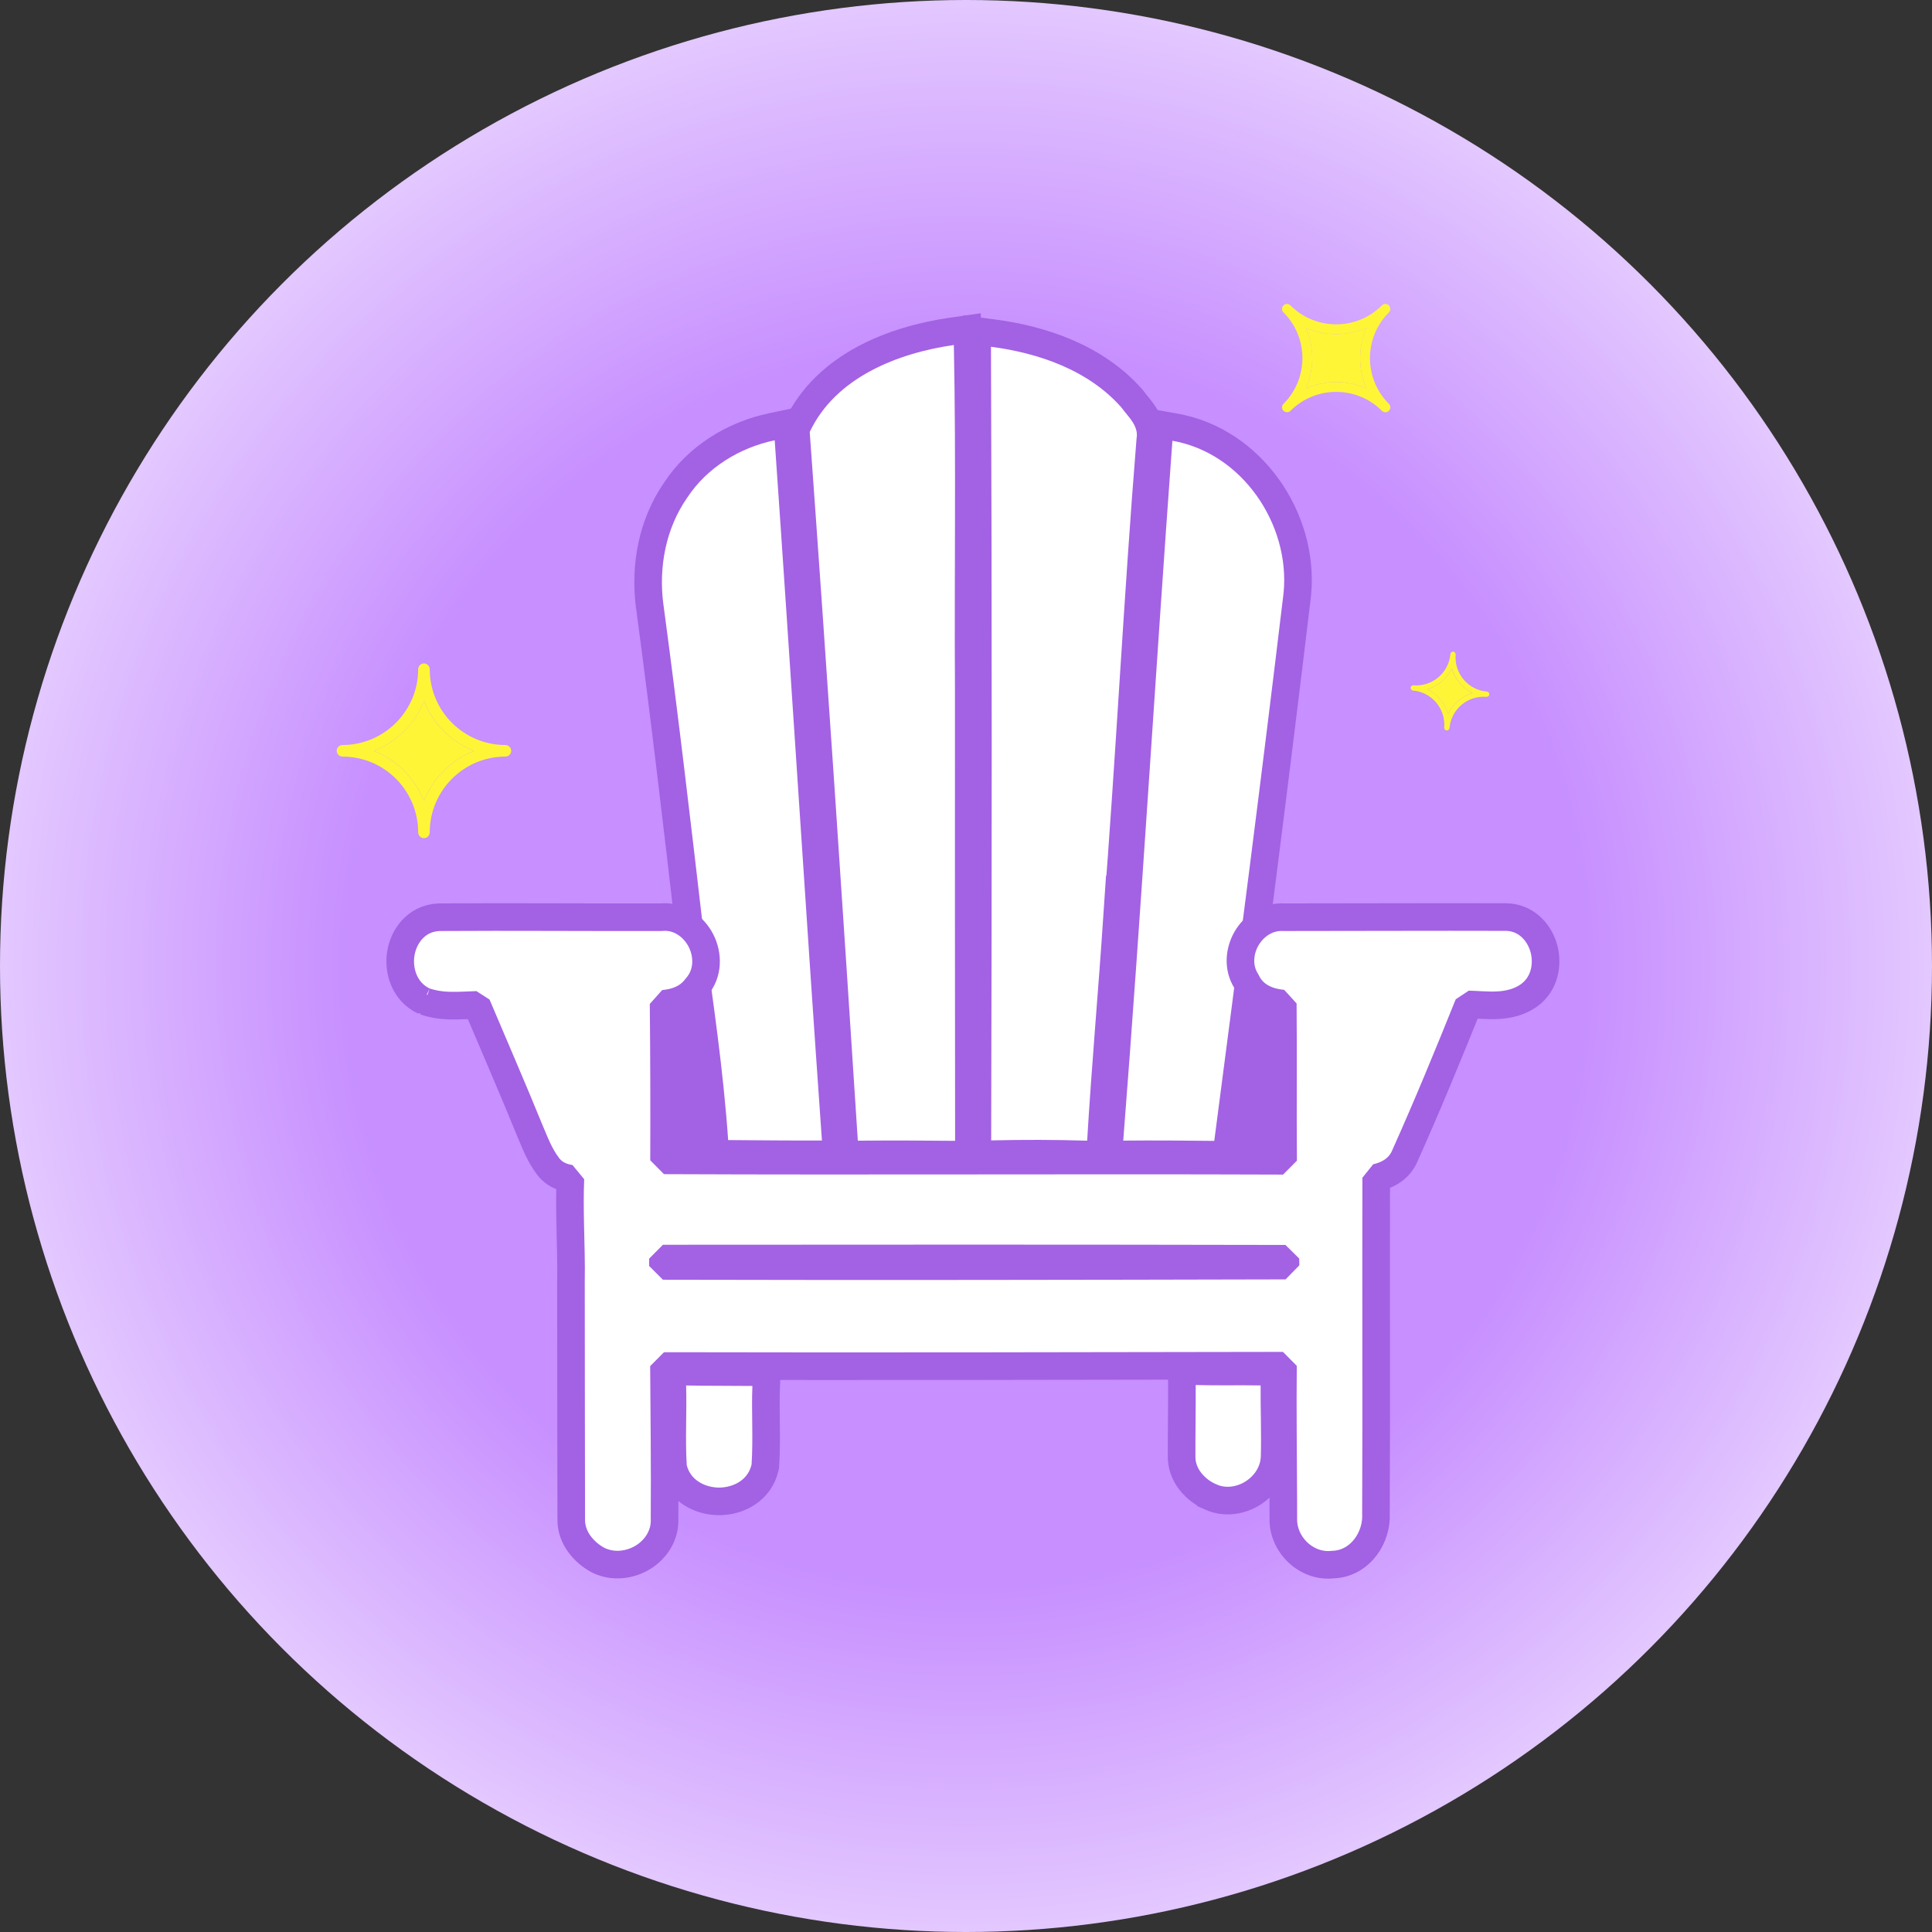
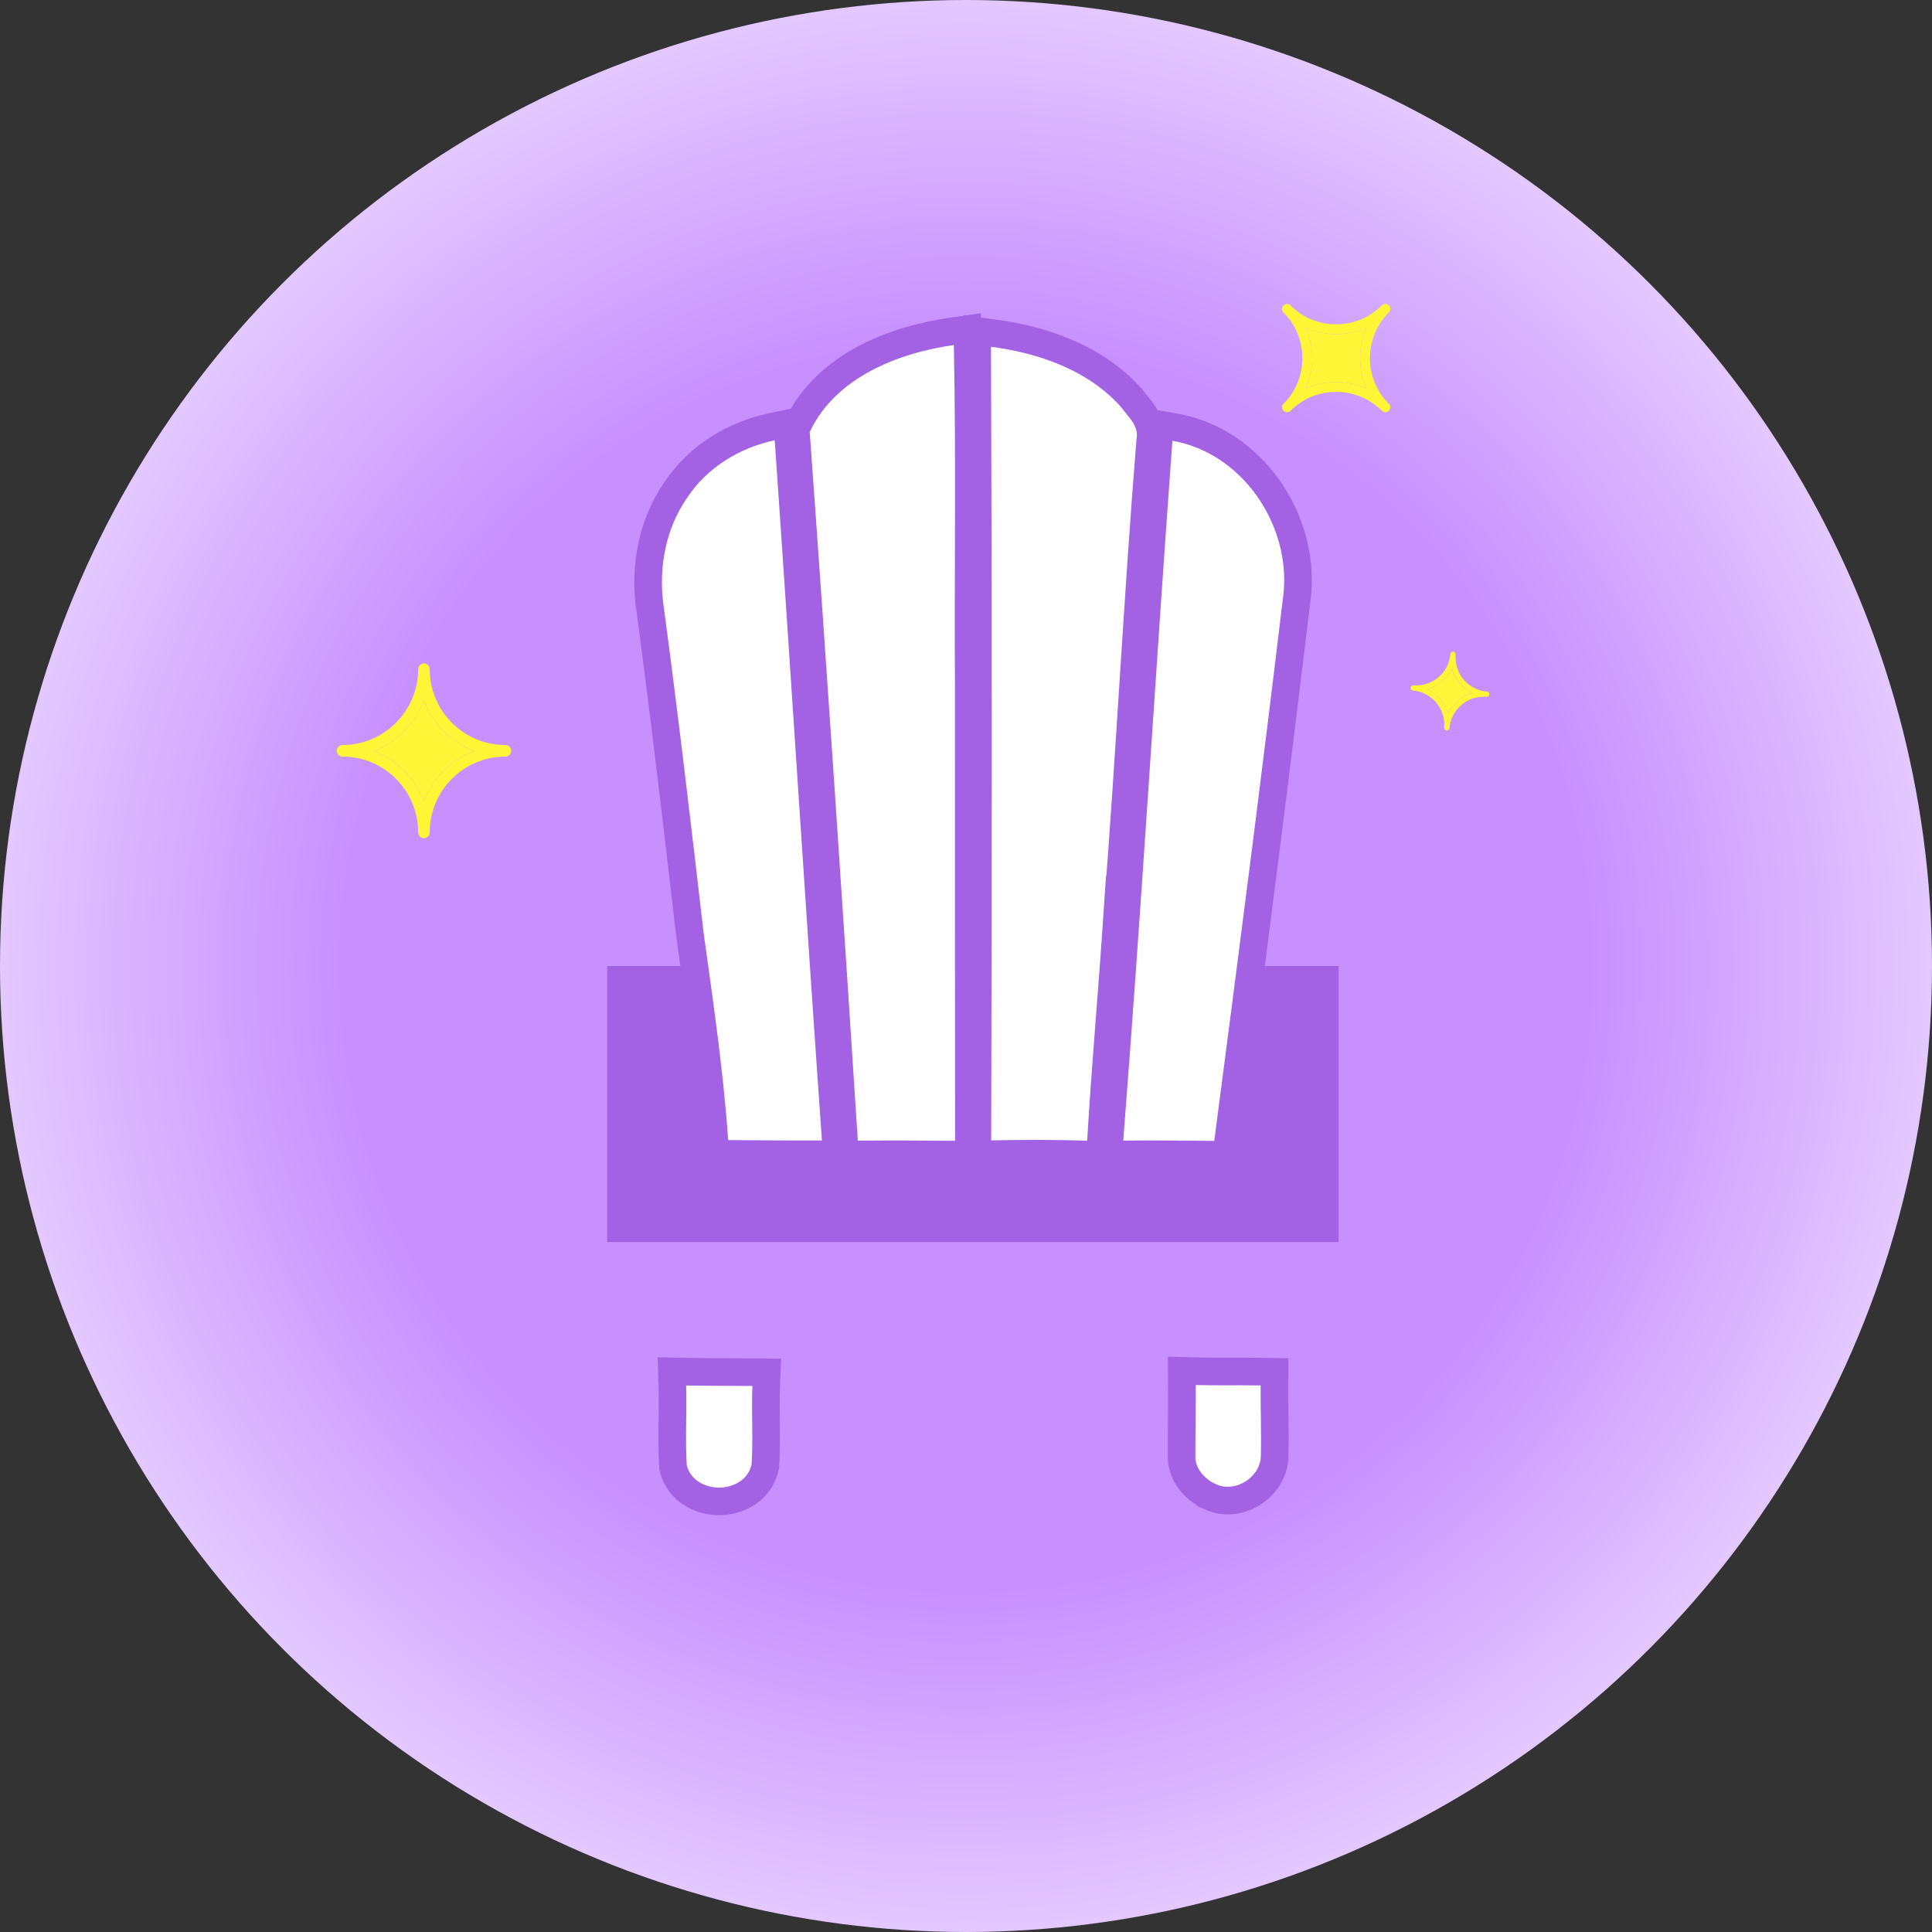
<svg xmlns="http://www.w3.org/2000/svg" width="280" height="280" viewBox="0 0 280 280" fill="none">
  <rect x="0" y="0" width="280" height="280" fill="#333333" stroke="none" />
  <g clip-path="url(#clip0_480_12942)">
    <circle cx="140" cy="140" r="140" fill="url(#paint0_radial_480_12942)" />
    <rect x="88" y="140" width="106" height="40" fill="#A361E4" />
    <path d="M140.4 99.85C140.4 121.676 140.386 143.505 140.421 165.335L140.425 167.358L138.4 167.338C133.71 167.289 129.02 167.268 124.342 167.316L122.447 167.337L122.325 165.445C120.116 131.208 117.831 96.967 115.356 62.748L115.318 62.224L115.544 61.748C119.728 52.918 129.584 49.222 137.955 48.02L140.193 47.699L140.239 49.96C140.575 66.575 140.296 83.295 140.4 99.837V99.85Z" fill="white" stroke="#A361E4" stroke-width="4" />
    <path d="M143.879 48.274C151.058 49.206 158.807 51.823 164.016 57.721L164.082 57.796L164.141 57.878C164.336 58.15 164.562 58.42 164.866 58.793C165.147 59.138 165.486 59.559 165.787 60.023C166.38 60.935 166.957 62.21 166.706 63.777C165.777 75.252 165.032 86.744 164.291 98.255C163.549 109.783 162.813 121.331 161.903 132.869L161.902 132.868C161.169 143.824 160.201 154.542 159.557 165.434L159.442 167.377L157.497 167.315C152.904 167.17 148.299 167.169 143.694 167.273L141.644 167.32L141.649 165.269C141.747 126.935 141.768 88.596 141.621 50.266L141.612 47.98L143.879 48.274Z" fill="white" stroke="#A361E4" stroke-width="4" />
    <path d="M114.271 63.668C116.63 97.548 118.728 131.297 121.114 165.148L121.265 167.279L119.129 167.289C114.585 167.31 110.031 167.254 105.518 167.227L103.663 167.215L103.535 165.364C102.842 155.369 101.372 145.433 99.983 135.392L99.981 135.37L99.978 135.349C98.155 119.649 96.326 103.969 94.227 88.327L94.149 87.774C93.408 82.047 94.516 75.933 97.932 71.019C101.126 66.155 106.362 63.008 111.864 61.85L114.111 61.377L114.271 63.668Z" fill="white" stroke="#A361E4" stroke-width="4" />
    <path d="M99.477 198.795C102.684 198.858 105.793 198.83 109.064 198.865L111.125 198.888L111.041 200.946C110.967 202.777 110.998 204.615 111.02 206.536C111.04 208.434 111.051 210.402 110.92 212.378L110.908 212.542L110.871 212.702C110.074 216.103 106.946 217.577 104.261 217.592C101.585 217.606 98.439 216.177 97.59 212.828L97.544 212.646L97.532 212.46C97.409 210.458 97.417 208.47 97.439 206.543C97.461 204.595 97.496 202.725 97.439 200.856L97.374 198.754L99.477 198.795Z" fill="white" stroke="#A361E4" stroke-width="4" />
    <path d="M173.344 198.731C174.877 198.773 176.418 198.772 177.987 198.769C179.548 198.765 181.14 198.759 182.734 198.787L184.715 198.822L184.699 200.803C184.673 204.019 184.823 207.713 184.727 211.099C184.669 213.408 183.297 215.294 181.609 216.372C179.919 217.452 177.625 217.903 175.503 216.968V216.967C173.411 216.086 171.17 213.922 171.248 210.968C171.242 209.257 171.257 207.548 171.271 205.855C171.286 204.139 171.3 202.439 171.29 200.743L171.277 198.676L173.344 198.731Z" fill="white" stroke="#A361E4" stroke-width="4" />
    <path d="M170.259 61.907C181.447 63.874 189.063 75.164 188.023 86.06L188.021 86.083L188.019 86.106C184.85 112.633 181.431 139.124 177.964 165.605L177.732 167.368L175.955 167.346C171.566 167.29 167.185 167.262 162.809 167.304L160.624 167.324L160.795 165.147C163.445 131.352 165.439 97.591 167.918 63.73L168.079 61.524L170.259 61.907Z" fill="white" stroke="#A361E4" stroke-width="4" />
-     <path d="M218.26 132.908H218.295C221.297 132.971 223.153 135.256 223.755 137.482C224.351 139.691 223.925 142.567 221.607 144.245L221.584 144.262C219.772 145.535 217.749 145.717 216.069 145.703C215.241 145.696 214.369 145.636 213.651 145.602C213.363 145.588 213.09 145.578 212.829 145.573C209.89 152.864 206.896 160.168 203.664 167.372C202.847 169.438 201.068 170.324 199.451 170.688C199.402 186.844 199.494 203.161 199.414 219.325C199.51 221.067 198.951 222.847 197.908 224.225C196.854 225.617 195.215 226.695 193.165 226.752C189.304 227.196 185.899 223.817 185.991 220.096L185.984 217.091C185.959 210.74 185.874 204.32 185.939 197.925C156.042 197.973 126.131 198.041 96.227 197.974C96.279 205.308 96.366 212.685 96.31 220.047C96.433 222.581 94.98 224.602 93.169 225.706C91.358 226.811 88.909 227.18 86.737 226.133L86.657 226.093C84.793 225.089 82.719 222.98 82.789 220.126L82.763 202.992C82.754 197.28 82.747 191.567 82.747 185.855V185.818C82.799 183.071 82.703 180.337 82.643 177.503C82.596 175.309 82.572 173.073 82.666 170.818C82.563 170.802 82.458 170.784 82.353 170.764C81.468 170.588 80.299 170.186 79.449 169.047V169.048C78.17 167.404 77.442 165.36 76.831 163.953L76.811 163.909C74.324 157.782 71.693 151.772 69.105 145.637C68.27 145.663 67.421 145.722 66.353 145.744C64.901 145.775 63.254 145.709 61.62 145.146L61.714 144.871L61.407 145.065C58.569 143.704 57.705 140.643 58.088 138.208C58.475 135.746 60.285 133.093 63.594 132.932L63.678 132.929C74.36 132.859 85.134 132.957 95.788 132.93C98.515 132.658 100.625 134.4 101.609 136.353C102.594 138.306 102.742 141.039 100.928 143.079C99.977 144.382 98.671 144.981 97.48 145.266C97.047 145.369 96.603 145.435 96.173 145.48C96.247 153.04 96.267 160.604 96.239 168.168C126.243 168.301 155.933 168.118 185.958 168.231C185.926 164.442 185.931 160.654 185.938 156.879C185.944 153.057 185.948 149.247 185.912 145.443C185.339 145.385 184.741 145.287 184.162 145.115C182.827 144.719 181.425 143.885 180.647 142.227C179.334 140.193 179.647 137.778 180.641 136.043C181.645 134.29 183.6 132.787 186.052 132.929C196.767 132.929 207.527 132.873 218.26 132.908ZM186.292 182.427C156.221 182.363 126.15 182.374 96.077 182.4C96.078 182.575 96.078 182.75 96.079 182.925C96.08 183.106 96.079 183.287 96.08 183.468C126.157 183.542 156.235 183.492 186.311 183.419C186.308 183.266 186.306 183.114 186.303 182.961C186.299 182.783 186.295 182.605 186.292 182.427Z" fill="white" stroke="#A361E4" stroke-width="4" stroke-linejoin="bevel" />
    <path d="M198.047 47.502C195.248 48.74 192.049 48.74 189.25 47.502C190.488 50.301 190.488 53.5 189.25 56.299C192.049 55.061 195.248 55.061 198.047 56.299C196.809 53.5 196.809 50.301 198.047 47.502Z" fill="#FFF537" />
    <path d="M189.252 56.298C190.489 53.499 190.489 50.301 189.252 47.502C192.051 48.739 195.25 48.739 198.048 47.502C196.811 50.301 196.811 53.499 198.048 56.298C195.25 55.061 192.051 55.061 189.252 56.298ZM201.285 58.526C197.63 54.87 197.63 48.93 201.285 45.274C201.571 44.989 201.571 44.532 201.285 44.265C201 43.979 200.543 43.979 200.276 44.265C196.62 47.921 190.68 47.921 187.024 44.265C186.739 43.979 186.282 43.979 186.015 44.265C185.729 44.551 185.729 45.008 186.015 45.274C189.671 48.93 189.671 54.87 186.015 58.526C185.729 58.812 185.729 59.269 186.015 59.535C186.301 59.802 186.758 59.821 187.024 59.535C190.68 55.88 196.62 55.88 200.276 59.535C200.562 59.821 201.019 59.821 201.285 59.535C201.571 59.25 201.571 58.793 201.285 58.526Z" fill="#FFF537" />
    <path d="M210.412 96.881C209.708 98.328 208.413 99.432 206.852 99.889C208.299 100.594 209.403 101.888 209.86 103.45C210.564 102.003 211.859 100.898 213.401 100.441C211.954 99.737 210.85 98.442 210.393 96.881" fill="#FFF537" />
    <path d="M209.86 103.449C209.403 101.907 208.318 100.593 206.852 99.889C208.394 99.432 209.689 98.347 210.412 96.88C210.869 98.423 211.955 99.737 213.421 100.441C211.878 100.898 210.565 102.002 209.86 103.449ZM215.496 100.232C212.773 100.003 210.736 97.604 210.964 94.862C210.964 94.653 210.831 94.462 210.622 94.443C210.412 94.443 210.222 94.577 210.203 94.786C209.974 97.509 207.575 99.546 204.852 99.318C204.643 99.318 204.453 99.451 204.434 99.66C204.434 99.87 204.567 100.06 204.776 100.079C207.499 100.308 209.536 102.707 209.308 105.449C209.308 105.658 209.441 105.849 209.651 105.868C209.86 105.868 210.05 105.734 210.07 105.525C210.298 102.802 212.697 100.765 215.42 100.993C215.629 100.993 215.82 100.86 215.839 100.651C215.858 100.441 215.705 100.251 215.496 100.232Z" fill="#FFF537" />
    <path d="M61.441 101.539C60.166 104.871 57.5 107.537 54.168 108.832C57.5 110.107 60.166 112.773 61.441 116.105C62.717 112.773 65.383 110.107 68.715 108.832C65.383 107.537 62.717 104.89 61.441 101.539Z" fill="#FFF537" />
    <path d="M61.444 116.105C60.149 112.773 57.502 110.107 54.17 108.831C57.502 107.537 60.168 104.89 61.444 101.539C62.719 104.871 65.385 107.537 68.717 108.831C65.385 110.107 62.719 112.773 61.444 116.105ZM73.249 107.974C67.194 107.974 62.281 103.043 62.281 96.988C62.281 96.531 61.901 96.15 61.444 96.15C60.987 96.15 60.606 96.531 60.606 96.988C60.606 103.043 55.674 107.974 49.639 107.974C49.182 107.974 48.801 108.355 48.801 108.812C48.801 109.269 49.182 109.65 49.639 109.65C55.693 109.65 60.606 114.581 60.606 120.636C60.606 121.093 60.987 121.474 61.444 121.474C61.901 121.474 62.281 121.093 62.281 120.636C62.281 114.581 67.194 109.65 73.249 109.65C73.706 109.65 74.086 109.269 74.086 108.812C74.086 108.355 73.706 107.974 73.249 107.974Z" fill="#FFF537" />
  </g>
  <defs>
    <radialGradient id="paint0_radial_480_12942" cx="0" cy="0" r="1" gradientUnits="userSpaceOnUse" gradientTransform="translate(140 140) scale(140)">
      <stop offset="0.635" stop-color="#C78FFF" />
      <stop offset="1" stop-color="#E4C9FF" />
    </radialGradient>
    <clipPath id="clip0_480_12942">
      <rect width="280" height="280" fill="white" />
    </clipPath>
  </defs>
</svg>